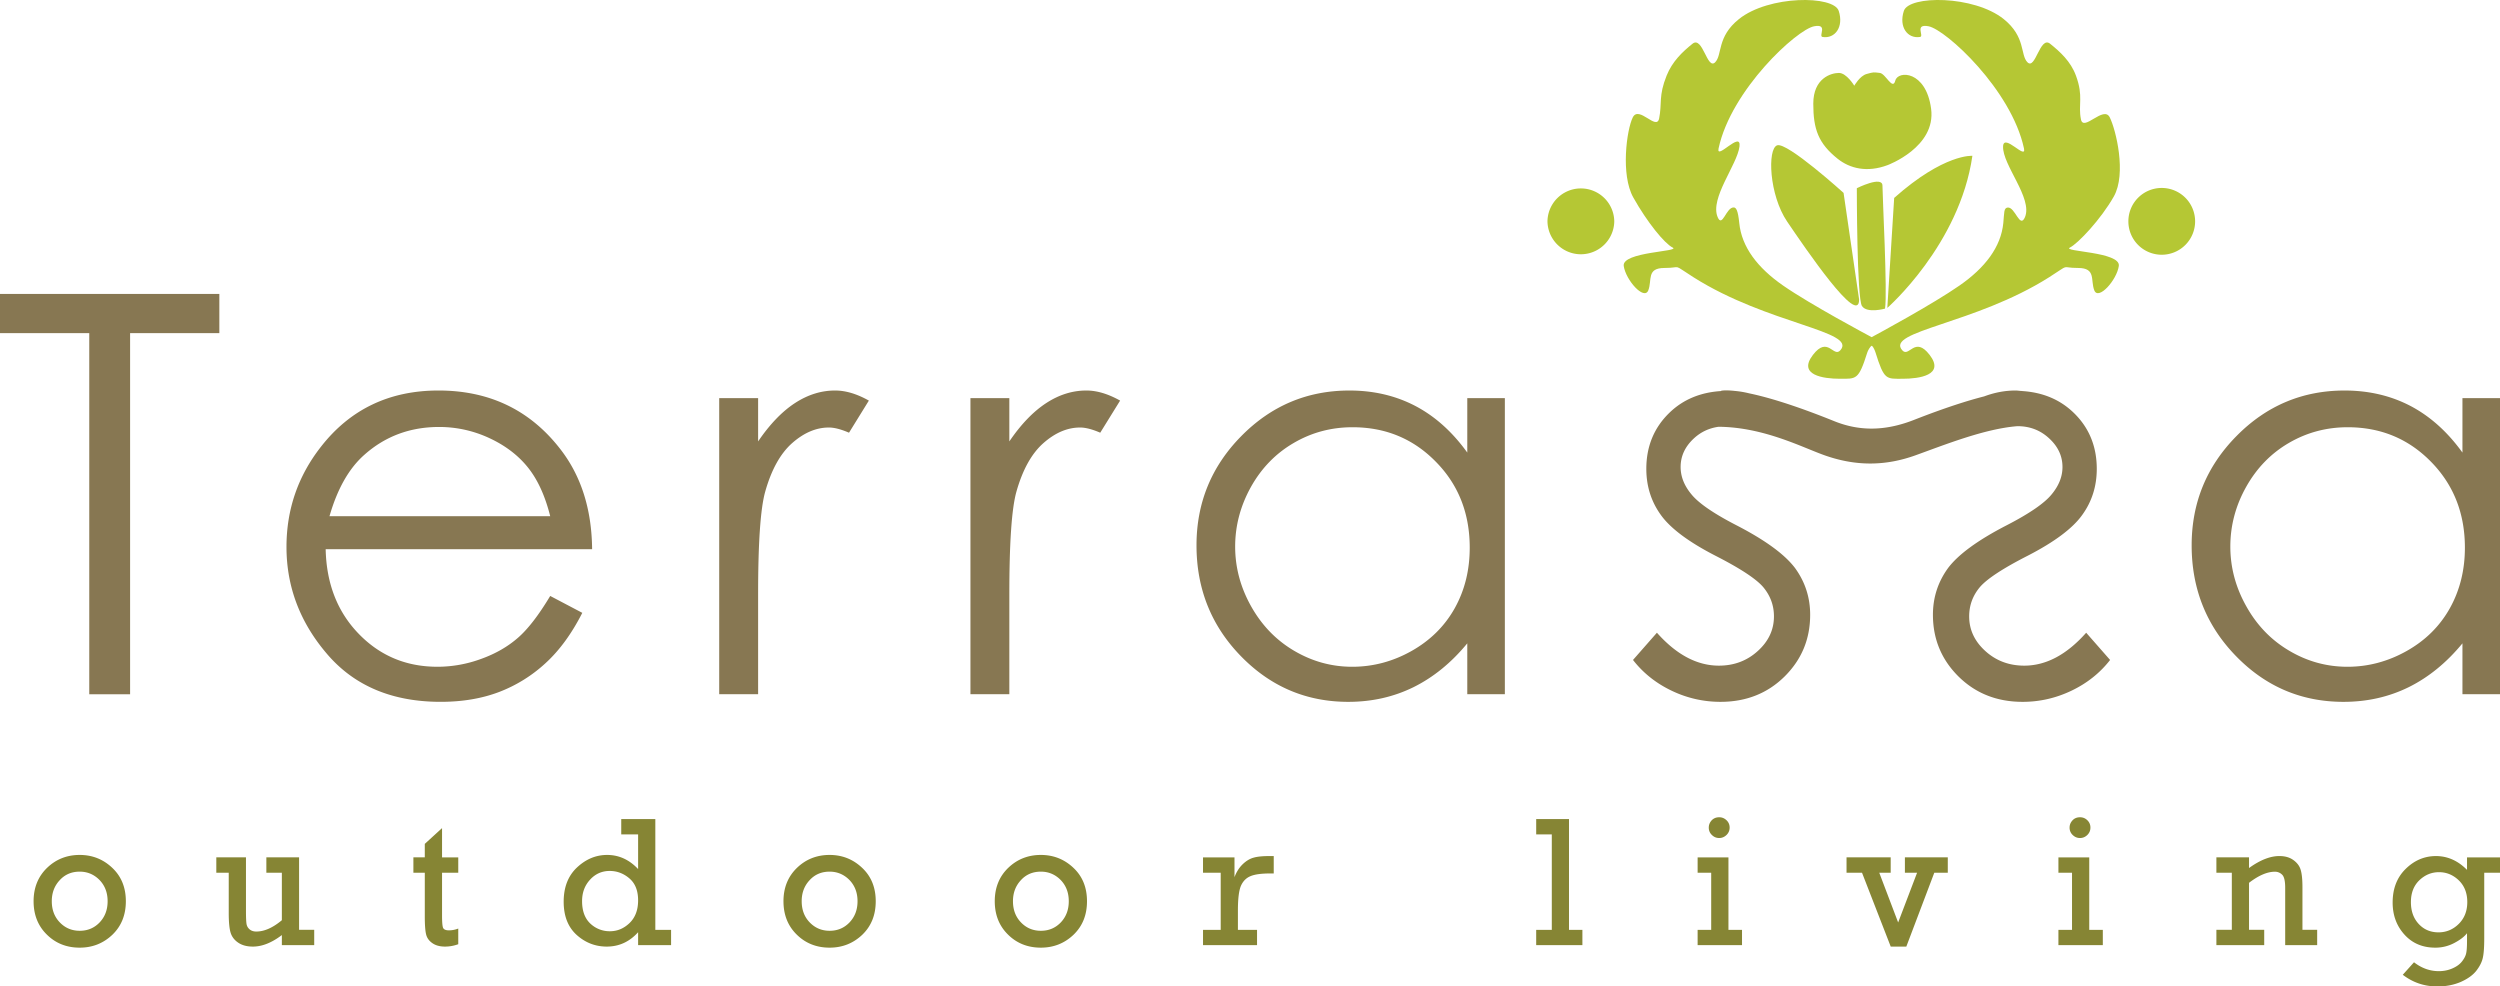
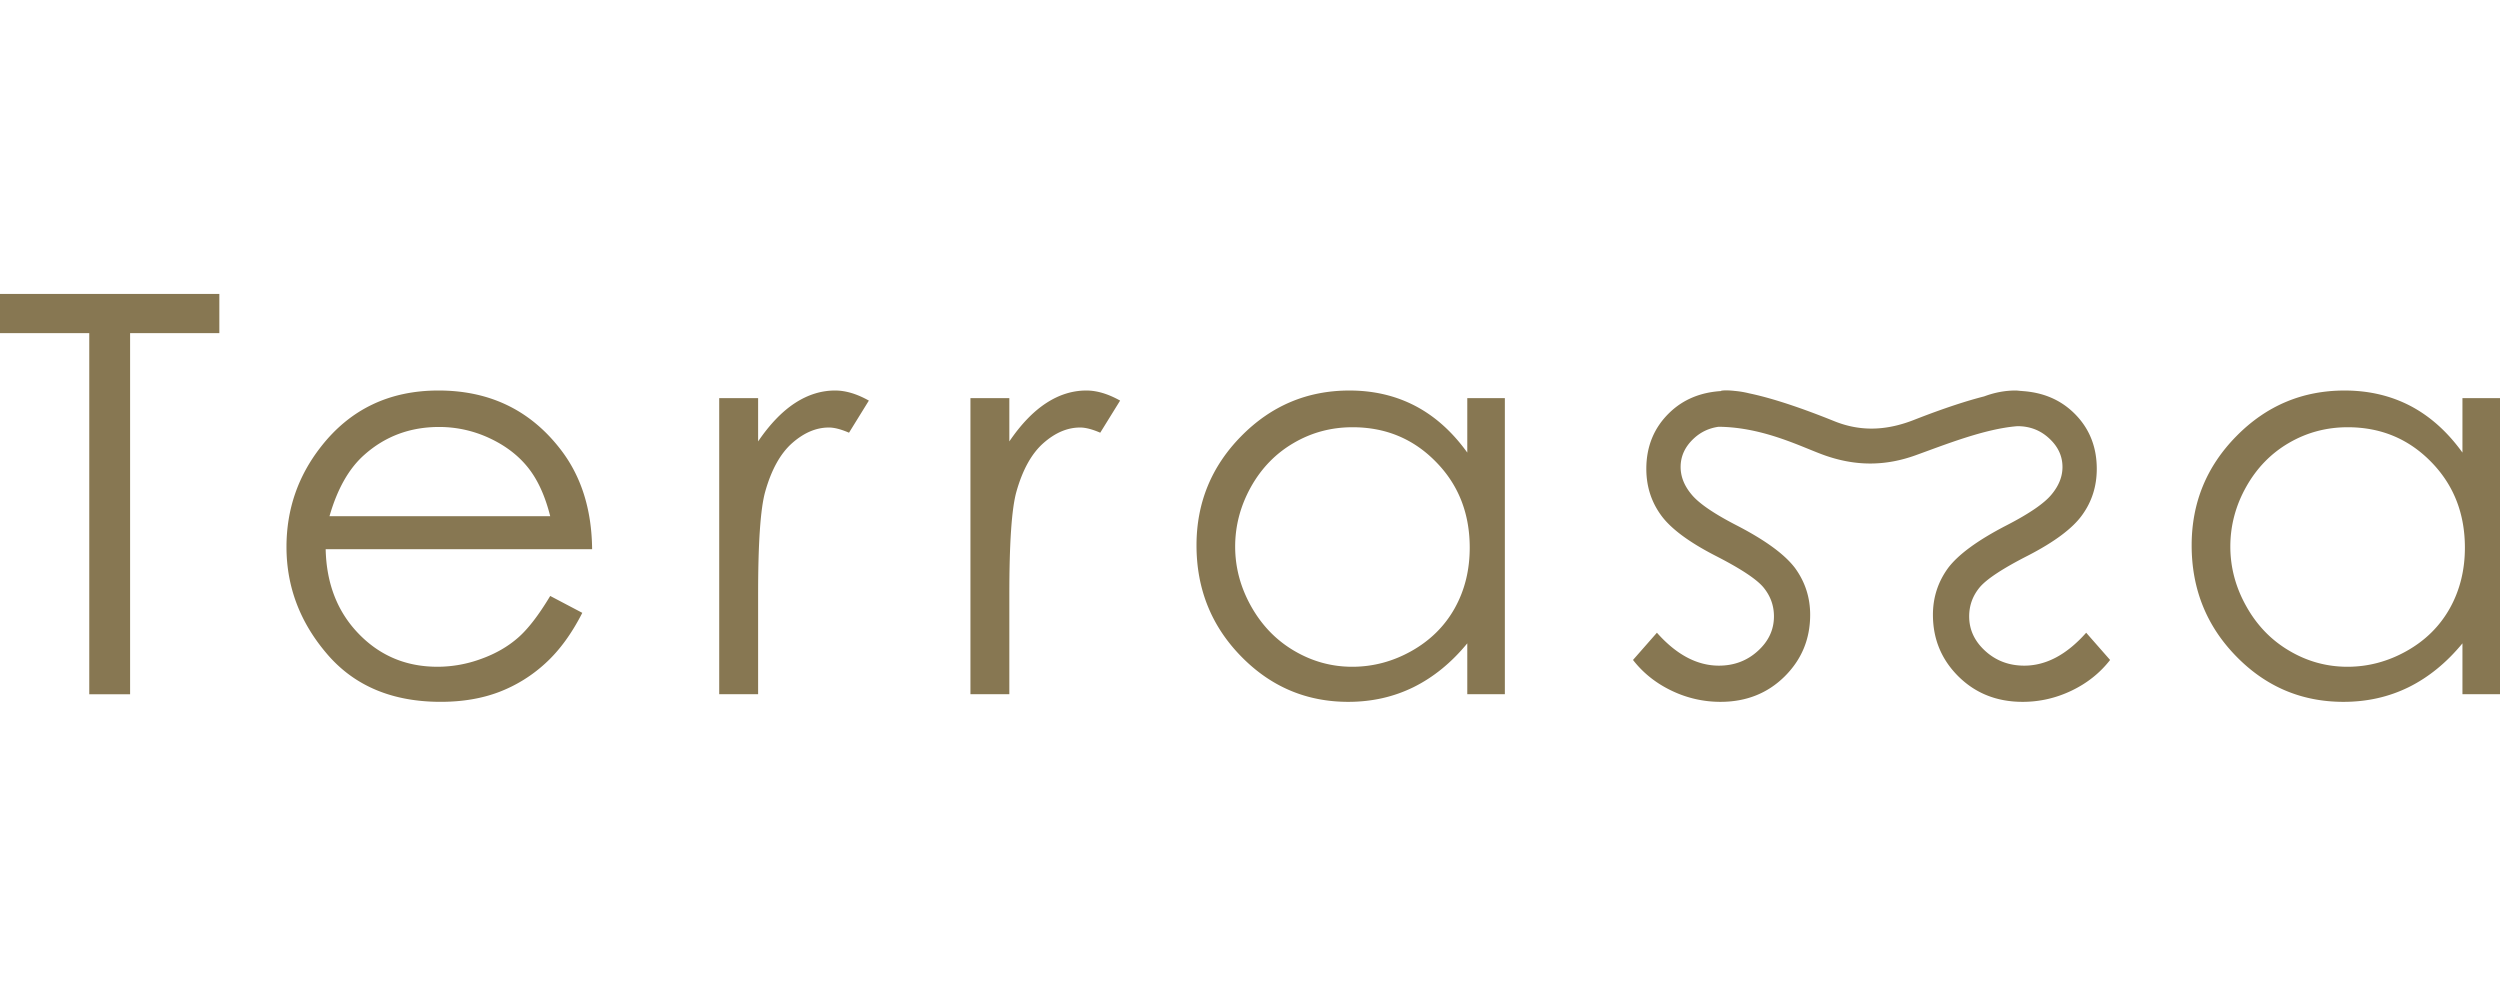
<svg xmlns="http://www.w3.org/2000/svg" width="357.237" height="140.959" viewBox="0 0 357.237 140.959">
  <g fill="#B5C734">
-     <path d="M269.362 44.1s-2.571.729-3.297-.371c-.734-1.097-.734-16.835-.734-16.835s3.663-1.829 3.663-.365c0 1.466.727 15.371.368 17.571zM269.721 23.598s6.96-2.562 6.225-8.056c-.731-5.488-4.752-5.488-5.117-4.024-.376 1.466-1.378-1.001-2.207-1.095-.942-.109-.863-.135-1.894.15-.98.271-1.76 1.677-1.76 1.677s-1.097-1.827-2.193-1.827c-1.101 0-3.666.732-3.666 4.395 0 3.656.729 5.669 3.477 7.866 1.743 1.392 4.205 2.012 7.135.914zM270.668 28.282l-.98 15.716s10.333-9.031 12.156-21.731c0 0-4.016-.346-11.176 6.015zM265.655 42.79l-2.218-15.227s-8.066-7.304-9.492-6.797c-1.418.503-1.149 7.097 1.426 10.892 2.578 3.795 10.311 15.176 10.284 11.132z" />
-     <path d="M295.771 35.38c1.173-.58 4.446-4.056 6.285-7.305 1.843-3.272.289-9.554-.583-11.304-.87-1.749-3.755 2.115-4.117.286-.428-2.133.398-3.235-.717-6.257-.753-2.035-2.244-3.384-3.693-4.553-1.456-1.16-2.087 3.795-3.228 2.658-1.065-1.068-.216-3.624-3.404-6.183-4.272-3.414-13.542-3.403-14.265-1.16-.748 2.295.534 4.004 2.316 3.719.633-.106-.854-1.923 1.215-1.526 2.473.477 11.836 9.064 13.635 17.448.384 1.783-2.901-2.248-2.986-.285-.109 2.637 4.26 7.402 3.131 10.106-.739 1.748-1.399-1.501-2.484-1.366-.562.07-.467.738-.614 2.219-.34 3.429-2.601 6.382-6.254 8.922-3.799 2.646-11.599 6.868-12.558 7.38-.442-.234-8.715-4.64-12.662-7.38-3.653-2.54-5.909-5.493-6.256-8.922-.182-1.837-.45-2.231-.797-2.235-1.09-.023-1.619 2.981-2.292 1.383-1.143-2.704 2.804-7.483 3.123-10.106.274-2.322-3.372 2.068-2.99.285 1.803-8.384 11.169-16.972 13.648-17.448 2.066-.396.575 1.42 1.207 1.526 1.778.285 3.058-1.424 2.316-3.719-.72-2.243-9.992-2.254-14.257 1.16-3.196 2.559-2.346 5.114-3.409 6.183-1.141 1.137-1.772-3.818-3.226-2.658-1.458 1.169-2.891 2.535-3.702 4.553-1.177 2.916-.64 3.979-1.069 6.114-.364 1.834-2.882-1.893-3.767-.144-.87 1.75-1.753 8.19.072 11.447 1.991 3.553 4.462 6.581 5.63 7.161 1.171.586-7.276.586-6.997 2.623.298 2.043 2.915 4.954 3.507 3.497.579-1.454-.295-3.208 2.322-3.208 2.63 0 .95-.693 4.149 1.333 10.606 6.717 23.456 7.678 20.965 10.439-.983 1.084-1.772-2.124-3.904.648-2.221 2.891 1.489 3.412 3.839 3.412 2.355 0 2.674.212 3.921-3.742.081-.266.383-.838.634-.978.26.133.484.784.541.952 1.251 4.007 1.527 3.768 3.902 3.768 2.345 0 6.061-.521 3.834-3.412-2.127-2.772-2.924.436-3.901-.648-2.493-2.762 10.36-3.723 20.967-10.439 3.2-2.026 1.515-1.333 4.146-1.333 2.611 0 1.744 1.754 2.323 3.208.584 1.457 3.208-1.454 3.501-3.497.292-2.036-8.165-2.036-6.997-2.622z" />
    <g>
-       <path d="M313.67 31.629a4.771 4.771 0 0 1-4.774 4.772 4.762 4.762 0 0 1-4.762-4.772 4.762 4.762 0 0 1 4.762-4.771 4.77 4.77 0 0 1 4.774 4.771zM230.671 31.629a4.773 4.773 0 0 1-9.545 0 4.773 4.773 0 0 1 9.545 0z" />
-     </g>
+       </g>
  </g>
-   <path fill="#868534" d="M4.8 128.785c0-1.935.641-3.521 1.915-4.762 1.279-1.234 2.836-1.857 4.676-1.857 1.803 0 3.357.617 4.648 1.841 1.294 1.217 1.944 2.809 1.944 4.778s-.65 3.562-1.936 4.796c-1.292 1.223-2.845 1.834-4.657 1.834-1.868 0-3.433-.617-4.692-1.864-1.268-1.241-1.898-2.834-1.898-4.766zm2.601-.006c0 1.24.388 2.25 1.161 3.044.77.792 1.715 1.181 2.829 1.181 1.13 0 2.076-.393 2.844-1.193.761-.805 1.143-1.802 1.143-3.031s-.39-2.24-1.163-3.039c-.778-.787-1.72-1.188-2.824-1.188-1.158 0-2.11.401-2.861 1.225-.753.808-1.129 1.808-1.129 3.001zM44.899 132.869v2.188h-4.624v-1.442c-1.444 1.101-2.823 1.647-4.142 1.647-.838 0-1.533-.182-2.081-.552-.545-.364-.914-.84-1.096-1.426-.178-.58-.27-1.522-.27-2.812v-5.762H30.91v-2.199h4.238v7.647c0 .917.027 1.547.079 1.862.05.318.201.576.45.787.252.209.565.305.946.305 1.141 0 2.357-.532 3.652-1.618v-6.784h-2.214v-2.199h4.676v10.356h2.162zM59.072 124.712v-2.199H60.7v-1.927l2.466-2.253v4.18h2.317v2.199h-2.317v6.076c0 .975.051 1.586.156 1.811.114.226.382.343.814.343.456 0 .908-.085 1.347-.258v2.239a5.503 5.503 0 0 1-1.89.34c-.749 0-1.359-.169-1.83-.505-.467-.331-.756-.741-.876-1.246-.125-.501-.187-1.359-.187-2.587v-6.213h-1.628zM95.894 132.869v2.188h-4.711v-1.848c-1.228 1.364-2.719 2.053-4.483 2.053-1.63 0-3.068-.558-4.3-1.669-1.235-1.119-1.854-2.698-1.854-4.743 0-2.075.637-3.704 1.907-4.896 1.268-1.188 2.701-1.788 4.3-1.788 1.69 0 3.166.676 4.43 2.018v-4.95h-2.41v-2.193h4.87v15.829h2.251zm-12.717-4.101c0 1.387.39 2.458 1.171 3.199a3.991 3.991 0 0 0 2.803 1.103c1.054 0 1.987-.386 2.807-1.171.812-.785 1.224-1.855 1.224-3.242 0-1.395-.417-2.434-1.253-3.146-.829-.706-1.768-1.057-2.803-1.057-1.113 0-2.049.416-2.807 1.245-.763.829-1.142 1.852-1.142 3.069zM111.954 128.785c0-1.935.641-3.521 1.918-4.762 1.275-1.234 2.837-1.857 4.674-1.857 1.804 0 3.354.617 4.646 1.841 1.297 1.217 1.945 2.809 1.945 4.778s-.644 3.562-1.932 4.796c-1.292 1.223-2.847 1.834-4.659 1.834-1.862 0-3.429-.617-4.694-1.864-1.267-1.241-1.898-2.834-1.898-4.766zm2.604-.006c0 1.24.387 2.25 1.16 3.044.774.792 1.716 1.181 2.829 1.181 1.131 0 2.075-.393 2.843-1.193.761-.805 1.147-1.802 1.147-3.031s-.391-2.24-1.163-3.039c-.78-.787-1.724-1.188-2.827-1.188-1.156 0-2.109.401-2.861 1.225-.755.808-1.128 1.808-1.128 3.001zM142.146 128.785c0-1.935.637-3.521 1.914-4.762 1.277-1.234 2.836-1.857 4.673-1.857 1.808 0 3.355.617 4.652 1.841 1.296 1.217 1.941 2.809 1.941 4.778s-.646 3.562-1.936 4.796c-1.29 1.223-2.845 1.834-4.658 1.834-1.864 0-3.431-.617-4.689-1.864-1.266-1.241-1.897-2.834-1.897-4.766zm2.602-.006c0 1.24.388 2.25 1.16 3.044.766.792 1.71 1.181 2.825 1.181 1.13 0 2.077-.393 2.847-1.193.76-.805 1.142-1.802 1.142-3.031s-.388-2.24-1.162-3.039c-.779-.787-1.72-1.188-2.827-1.188-1.152 0-2.111.401-2.858 1.225-.752.808-1.127 1.808-1.127 3.001zM174.432 132.869v-8.157h-2.528v-2.199h4.498v2.833c.274-.735.658-1.346 1.147-1.827.494-.482 1.018-.806 1.57-.959.543-.159 1.295-.233 2.24-.233h.651v2.485h-.494c-1.257 0-2.187.123-2.801.376-.618.247-1.082.706-1.377 1.357-.297.664-.447 1.852-.447 3.562v2.762h2.734v2.188h-7.72v-2.188h2.527zM221.743 132.869v-13.636h-2.229v-2.193h4.688v15.829h1.914v2.188h-6.603v-2.188h2.23zM244.521 132.869v-8.157h-1.939v-2.199h4.404v10.356h1.939v2.188h-6.344v-2.188h1.94zm-.345-14.612c0-.395.14-.734.416-1.039.282-.29.636-.436 1.073-.436.401 0 .746.14 1.05.43.292.281.442.635.442 1.045 0 .411-.15.765-.442 1.051-.304.29-.648.441-1.05.441-.418 0-.767-.156-1.055-.446a1.396 1.396 0 0 1-.434-1.046zM270.175 135.263l-4.101-10.551h-2.214v-2.199h6.309v2.199h-1.632l2.698 7.105 2.705-7.105h-1.74v-2.199h6.128v2.199h-1.929l-3.996 10.551h-2.228zM296.081 132.869v-8.157h-1.943v-2.199h4.405v10.356h1.939v2.188h-6.345v-2.188h1.944zm-.348-14.612c0-.395.141-.734.423-1.039.271-.29.635-.436 1.061-.436.412 0 .76.14 1.056.43.291.281.438.635.438 1.045 0 .411-.146.765-.438 1.051-.296.29-.644.441-1.056.441s-.757-.156-1.052-.446a1.409 1.409 0 0 1-.432-1.046zM321.374 122.513v1.523c1.584-1.142 3.024-1.71 4.329-1.71.809 0 1.479.187 2.011.575.528.381.886.852 1.043 1.404.168.564.25 1.381.25 2.445v6.118h2.104v2.188h-4.57v-8.194c0-.953-.137-1.57-.427-1.864a1.421 1.421 0 0 0-1.046-.434c-1.083 0-2.321.528-3.694 1.586v6.718h2.17v2.188h-6.833v-2.188h2.204v-8.157h-2.204v-2.199h4.663zM357.237 122.513v2.199h-2.252v9.338c0 1.262-.062 2.188-.198 2.794-.128.611-.442 1.235-.933 1.87-.5.635-1.24 1.163-2.234 1.604-.997.423-2.104.641-3.33.641-1.85 0-3.498-.558-4.946-1.669l1.604-1.787c1.091.847 2.273 1.27 3.554 1.27.701 0 1.359-.136 1.963-.406.606-.269 1.057-.605 1.353-.999.3-.383.492-.752.574-1.1.089-.352.132-.94.132-1.774v-1.141c-.385.499-.998.963-1.826 1.398a5.696 5.696 0 0 1-2.715.664c-1.803 0-3.267-.617-4.396-1.864-1.126-1.241-1.69-2.771-1.69-4.584 0-1.986.619-3.592 1.869-4.813 1.246-1.223 2.69-1.827 4.327-1.827 1.657 0 3.138.664 4.432 1.974v-1.787h4.712zm-12.73 6.401c0 1.275.371 2.312 1.108 3.108.741.802 1.684 1.206 2.835 1.206 1.111 0 2.085-.404 2.899-1.213.811-.809 1.213-1.851 1.213-3.112 0-1.282-.402-2.317-1.213-3.105-.814-.781-1.759-1.169-2.83-1.169-1.063 0-2.004.388-2.808 1.158-.804.775-1.204 1.817-1.204 3.127z" />
  <path fill="#877752" d="M0 47.599v-5.601h31.343v5.601H18.59v51.604h-5.835V47.599H0zM78.623 85.159l4.585 2.413c-1.506 2.959-3.242 5.343-5.216 7.155a20.652 20.652 0 0 1-6.655 4.147c-2.466.942-5.257 1.414-8.365 1.414-6.908 0-12.301-2.264-16.193-6.786-3.894-4.52-5.842-9.637-5.842-15.346 0-5.362 1.647-10.147 4.946-14.345 4.178-5.339 9.769-8.01 16.773-8.01 7.214 0 12.976 2.737 17.281 8.208 3.062 3.857 4.62 8.68 4.673 14.466H46.537c.105 4.91 1.676 8.945 4.711 12.082 3.037 3.146 6.788 4.719 11.252 4.719a18.06 18.06 0 0 0 6.29-1.137c2.037-.733 3.766-1.739 5.195-2.979 1.429-1.232 2.977-3.231 4.638-6.001zm0-11.394c-.728-2.904-1.786-5.217-3.176-6.955-1.387-1.736-3.226-3.14-5.509-4.202a16.896 16.896 0 0 0-7.205-1.595c-4.151 0-7.722 1.34-10.704 4.008-2.184 1.943-3.829 4.859-4.947 8.744h31.541zM102.771 56.889h5.56v6.188c1.658-2.44 3.407-4.26 5.246-5.467 1.845-1.204 3.756-1.808 5.758-1.808 1.502 0 3.112.479 4.821 1.441l-2.836 4.588c-1.146-.494-2.102-.741-2.88-.741-1.818 0-3.566.746-5.251 2.233-1.684 1.495-2.966 3.81-3.848 6.946-.673 2.404-1.01 7.285-1.01 14.614V99.2h-5.56V56.889zM138.671 56.889h5.558v6.188c1.658-2.44 3.407-4.26 5.253-5.467 1.837-1.204 3.758-1.808 5.753-1.808 1.5 0 3.108.479 4.823 1.441l-2.84 4.588c-1.14-.494-2.099-.741-2.88-.741-1.815 0-3.564.746-5.246 2.233-1.689 1.495-2.97 3.81-3.855 6.946-.673 2.404-1.008 7.285-1.008 14.614V99.2h-5.558V56.889zM215.036 56.889v42.313h-5.369v-7.271c-2.281 2.774-4.839 4.853-7.685 6.262-2.838 1.395-5.939 2.097-9.312 2.097-5.986 0-11.096-2.164-15.341-6.519-4.232-4.337-6.354-9.621-6.354-15.844 0-6.091 2.141-11.3 6.418-15.629 4.274-4.329 9.417-6.495 15.436-6.495 3.476 0 6.617.741 9.43 2.214 2.816 1.481 5.28 3.697 7.408 6.654v-7.782h5.369zm-21.759 4.161c-3.036 0-5.831.743-8.391 2.236-2.565 1.487-4.605 3.576-6.119 6.269-1.507 2.7-2.269 5.551-2.269 8.548 0 2.982.763 5.835 2.285 8.544 1.532 2.728 3.583 4.844 6.159 6.355 2.58 1.517 5.337 2.275 8.29 2.275 2.979 0 5.806-.754 8.473-2.256 2.664-1.503 4.721-3.531 6.159-6.095 1.437-2.566 2.152-5.456 2.152-8.667 0-4.896-1.605-8.989-4.836-12.27-3.219-3.293-7.188-4.939-11.903-4.939zM357.237 56.889v42.313h-5.366v-7.271c-2.282 2.774-4.845 4.856-7.682 6.262-2.841 1.399-5.945 2.097-9.311 2.097-5.992 0-11.105-2.164-15.348-6.519-4.233-4.337-6.354-9.621-6.354-15.844 0-6.091 2.139-11.3 6.419-15.629 4.273-4.329 9.418-6.495 15.438-6.495 3.466 0 6.616.741 9.427 2.214 2.811 1.481 5.278 3.697 7.41 6.654v-7.782h5.367zm-21.763 4.161c-3.022 0-5.824.743-8.39 2.236-2.559 1.487-4.596 3.576-6.11 6.269-1.519 2.7-2.271 5.551-2.271 8.548 0 2.982.761 5.835 2.288 8.544 1.523 2.728 3.577 4.844 6.157 6.355 2.568 1.517 5.336 2.275 8.296 2.275 2.971 0 5.793-.754 8.46-2.256 2.674-1.503 4.722-3.531 6.161-6.095 1.434-2.566 2.156-5.456 2.156-8.667 0-4.896-1.614-8.989-4.837-12.27-3.223-3.293-7.194-4.939-11.91-4.939zM298.106 90.413c-2.79 3.141-5.732 4.705-8.851 4.705-2.181 0-4.045-.703-5.576-2.102-1.531-1.395-2.294-3.04-2.294-4.938 0-1.557.501-2.942 1.513-4.161 1.014-1.194 3.297-2.693 6.862-4.511 3.815-1.966 6.423-3.911 7.789-5.836 1.382-1.916 2.069-4.105 2.069-6.572 0-3.209-1.096-5.882-3.291-8.008-1.979-1.918-4.45-2.922-7.375-3.111-.015-.018-.035-.034-.035-.034.004.015 0 .027-.009.029-.311-.017-.588-.071-.894-.071-1.492 0-2.989.281-4.492.841-2.301.587-5.524 1.593-10.071 3.378-4.082 1.589-7.751 1.618-11.368.152-5.84-2.358-9.691-3.46-12.155-3.971-.68-.17-1.356-.28-2.039-.342-1.384-.152-1.905-.029-1.905-.029-.011.007-.055.029-.08.051-2.911.187-5.386 1.193-7.357 3.107-2.194 2.126-3.295 4.799-3.295 8.008 0 2.467.691 4.656 2.065 6.572 1.372 1.925 3.979 3.87 7.799 5.836 3.558 1.817 5.844 3.316 6.857 4.511 1.01 1.219 1.516 2.604 1.516 4.161 0 1.898-.761 3.544-2.299 4.938-1.528 1.398-3.394 2.102-5.565 2.102-3.118 0-6.073-1.564-8.86-4.705l-3.417 3.892c1.452 1.866 3.292 3.328 5.511 4.389a16.027 16.027 0 0 0 6.993 1.596c3.655 0 6.712-1.209 9.151-3.617 2.439-2.417 3.66-5.352 3.66-8.826 0-2.461-.716-4.677-2.142-6.65-1.454-1.943-4.208-3.966-8.261-6.071-3.328-1.703-5.505-3.197-6.547-4.467-1.043-1.249-1.561-2.556-1.561-3.926 0-1.557.634-2.919 1.891-4.082 1.012-.939 2.189-1.479 3.532-1.667 6.63.058 12.181 3.074 15.402 4.164 4.42 1.507 8.542 1.414 12.7-.073 4.185-1.502 9.898-3.81 14.609-4.177 1.764 0 3.285.581 4.538 1.753 1.263 1.163 1.894 2.525 1.894 4.082 0 1.37-.52 2.677-1.561 3.926-1.037 1.27-3.222 2.764-6.543 4.467-4.054 2.105-6.812 4.128-8.265 6.071-1.429 1.974-2.143 4.189-2.143 6.65 0 3.475 1.222 6.409 3.659 8.826 2.444 2.408 5.496 3.617 9.155 3.617 2.439 0 4.767-.535 6.989-1.596 2.216-1.061 4.062-2.522 5.514-4.389l-3.417-3.892z" />
</svg>